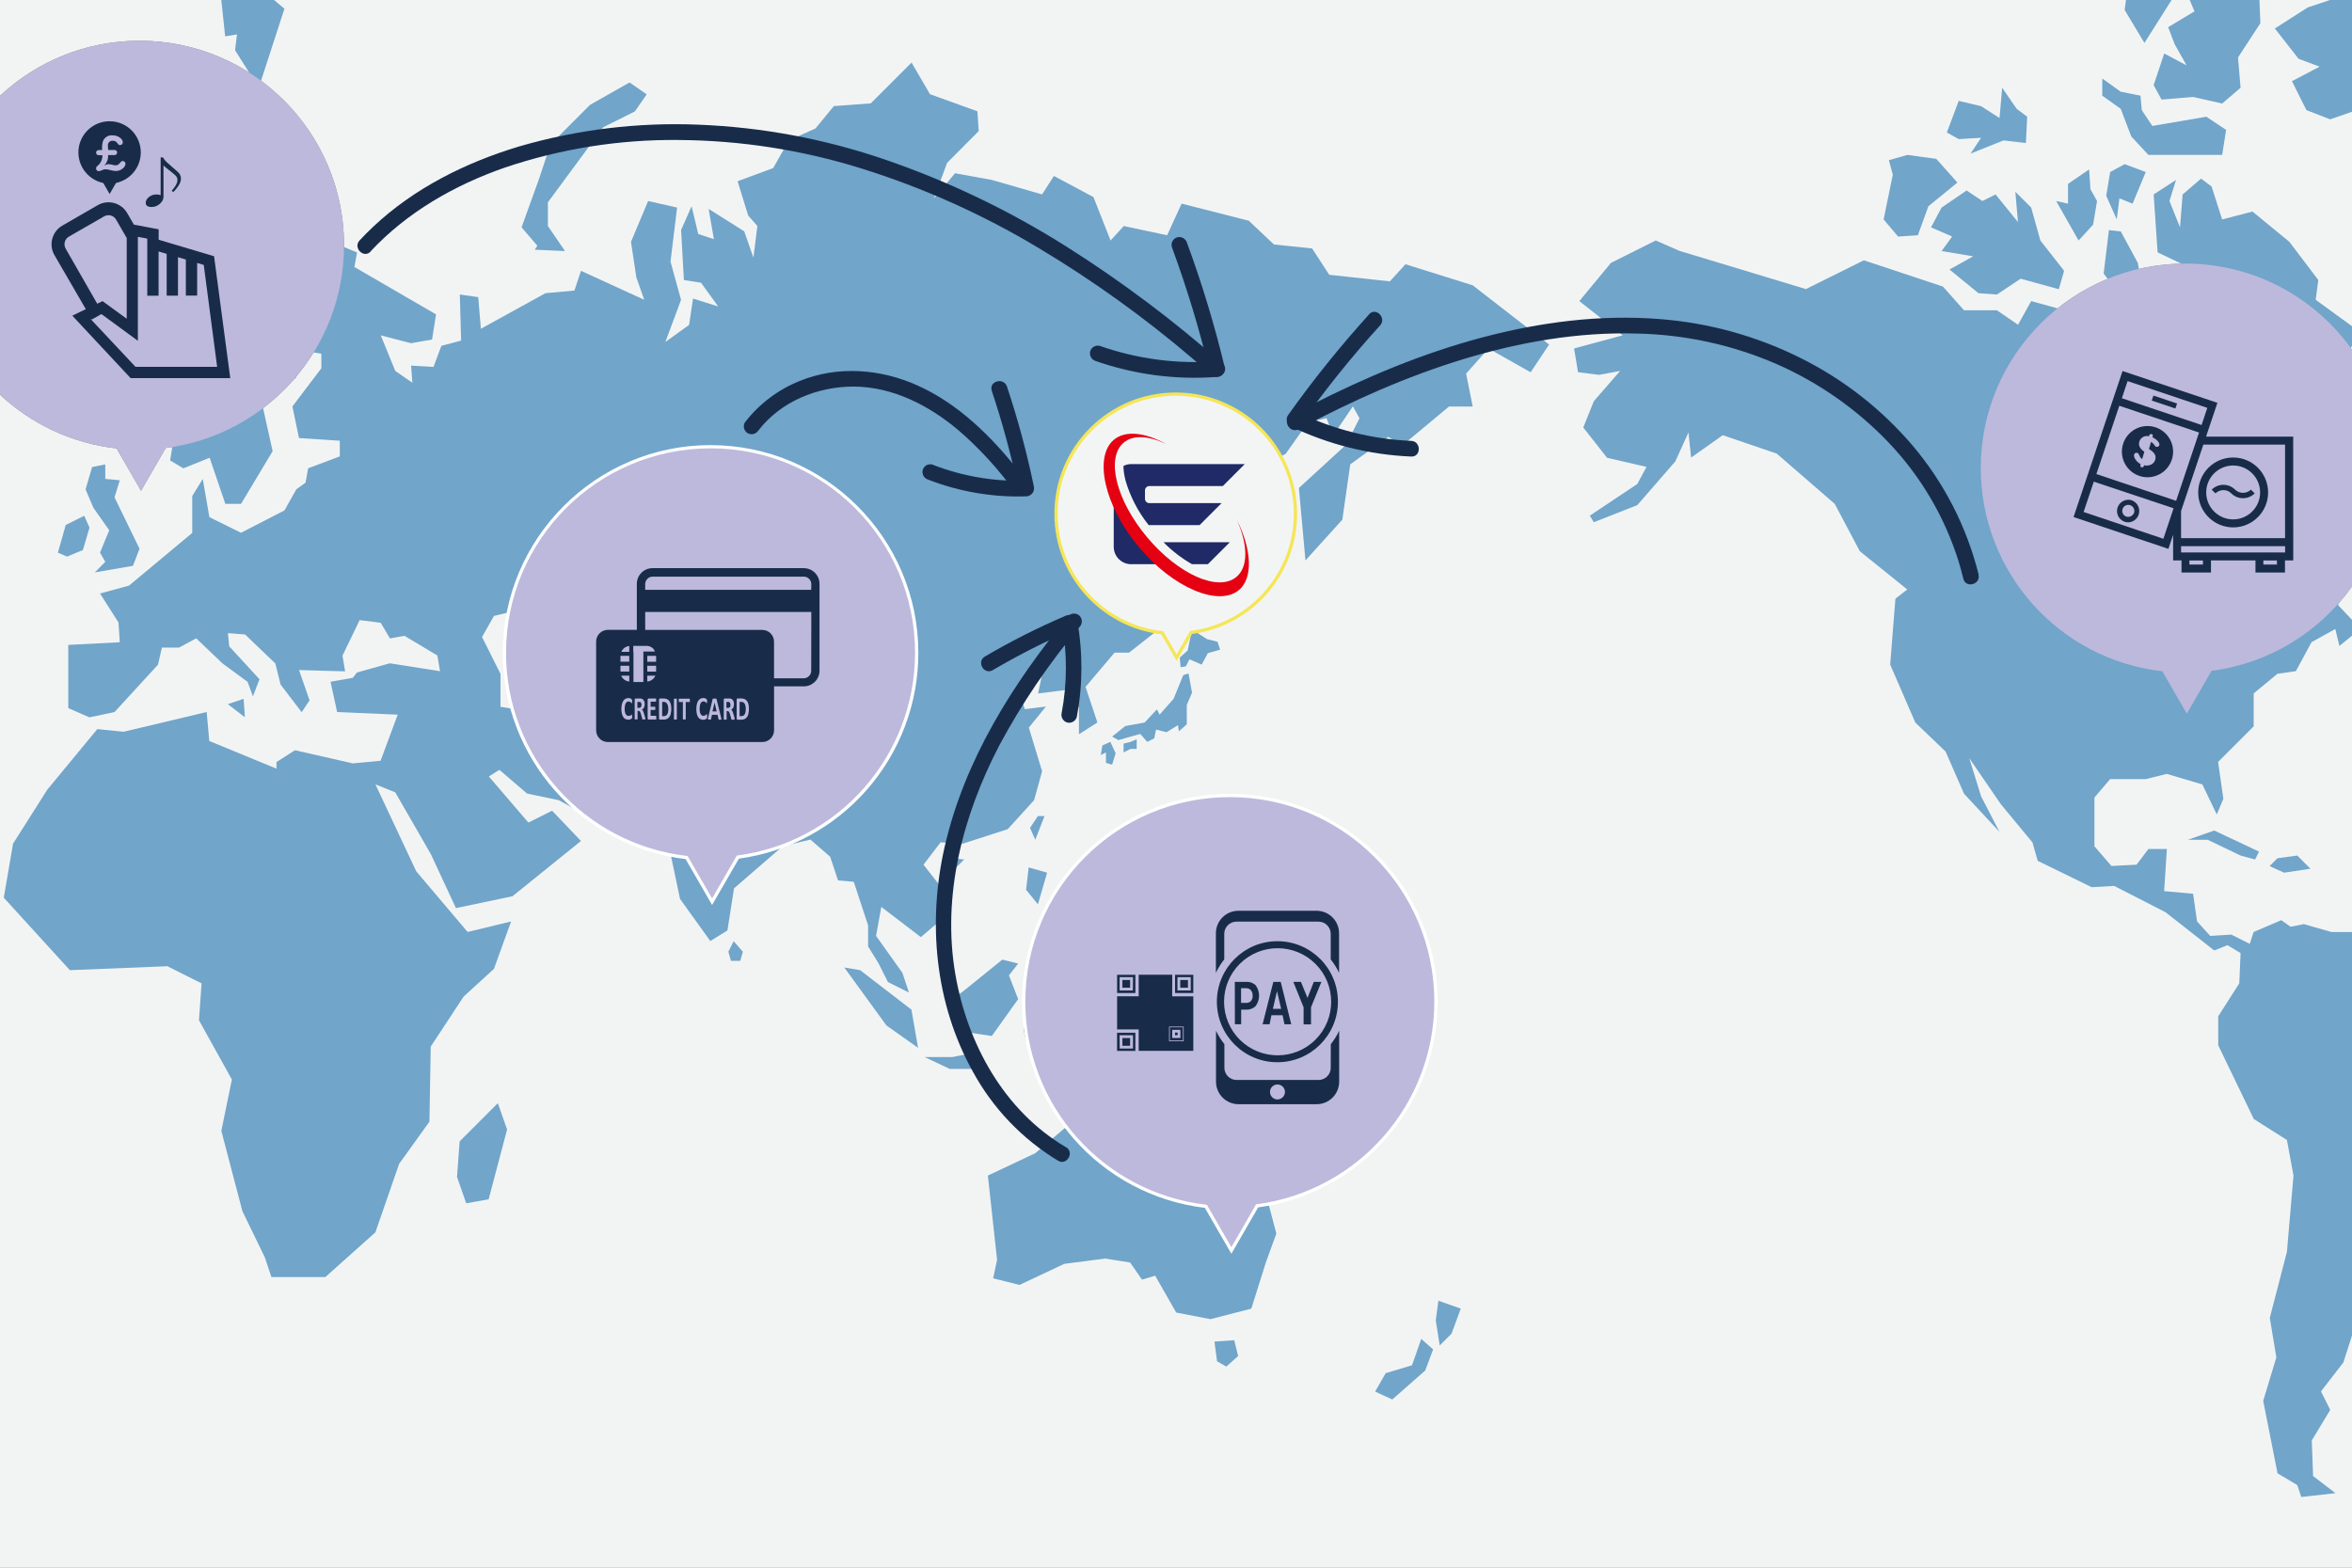
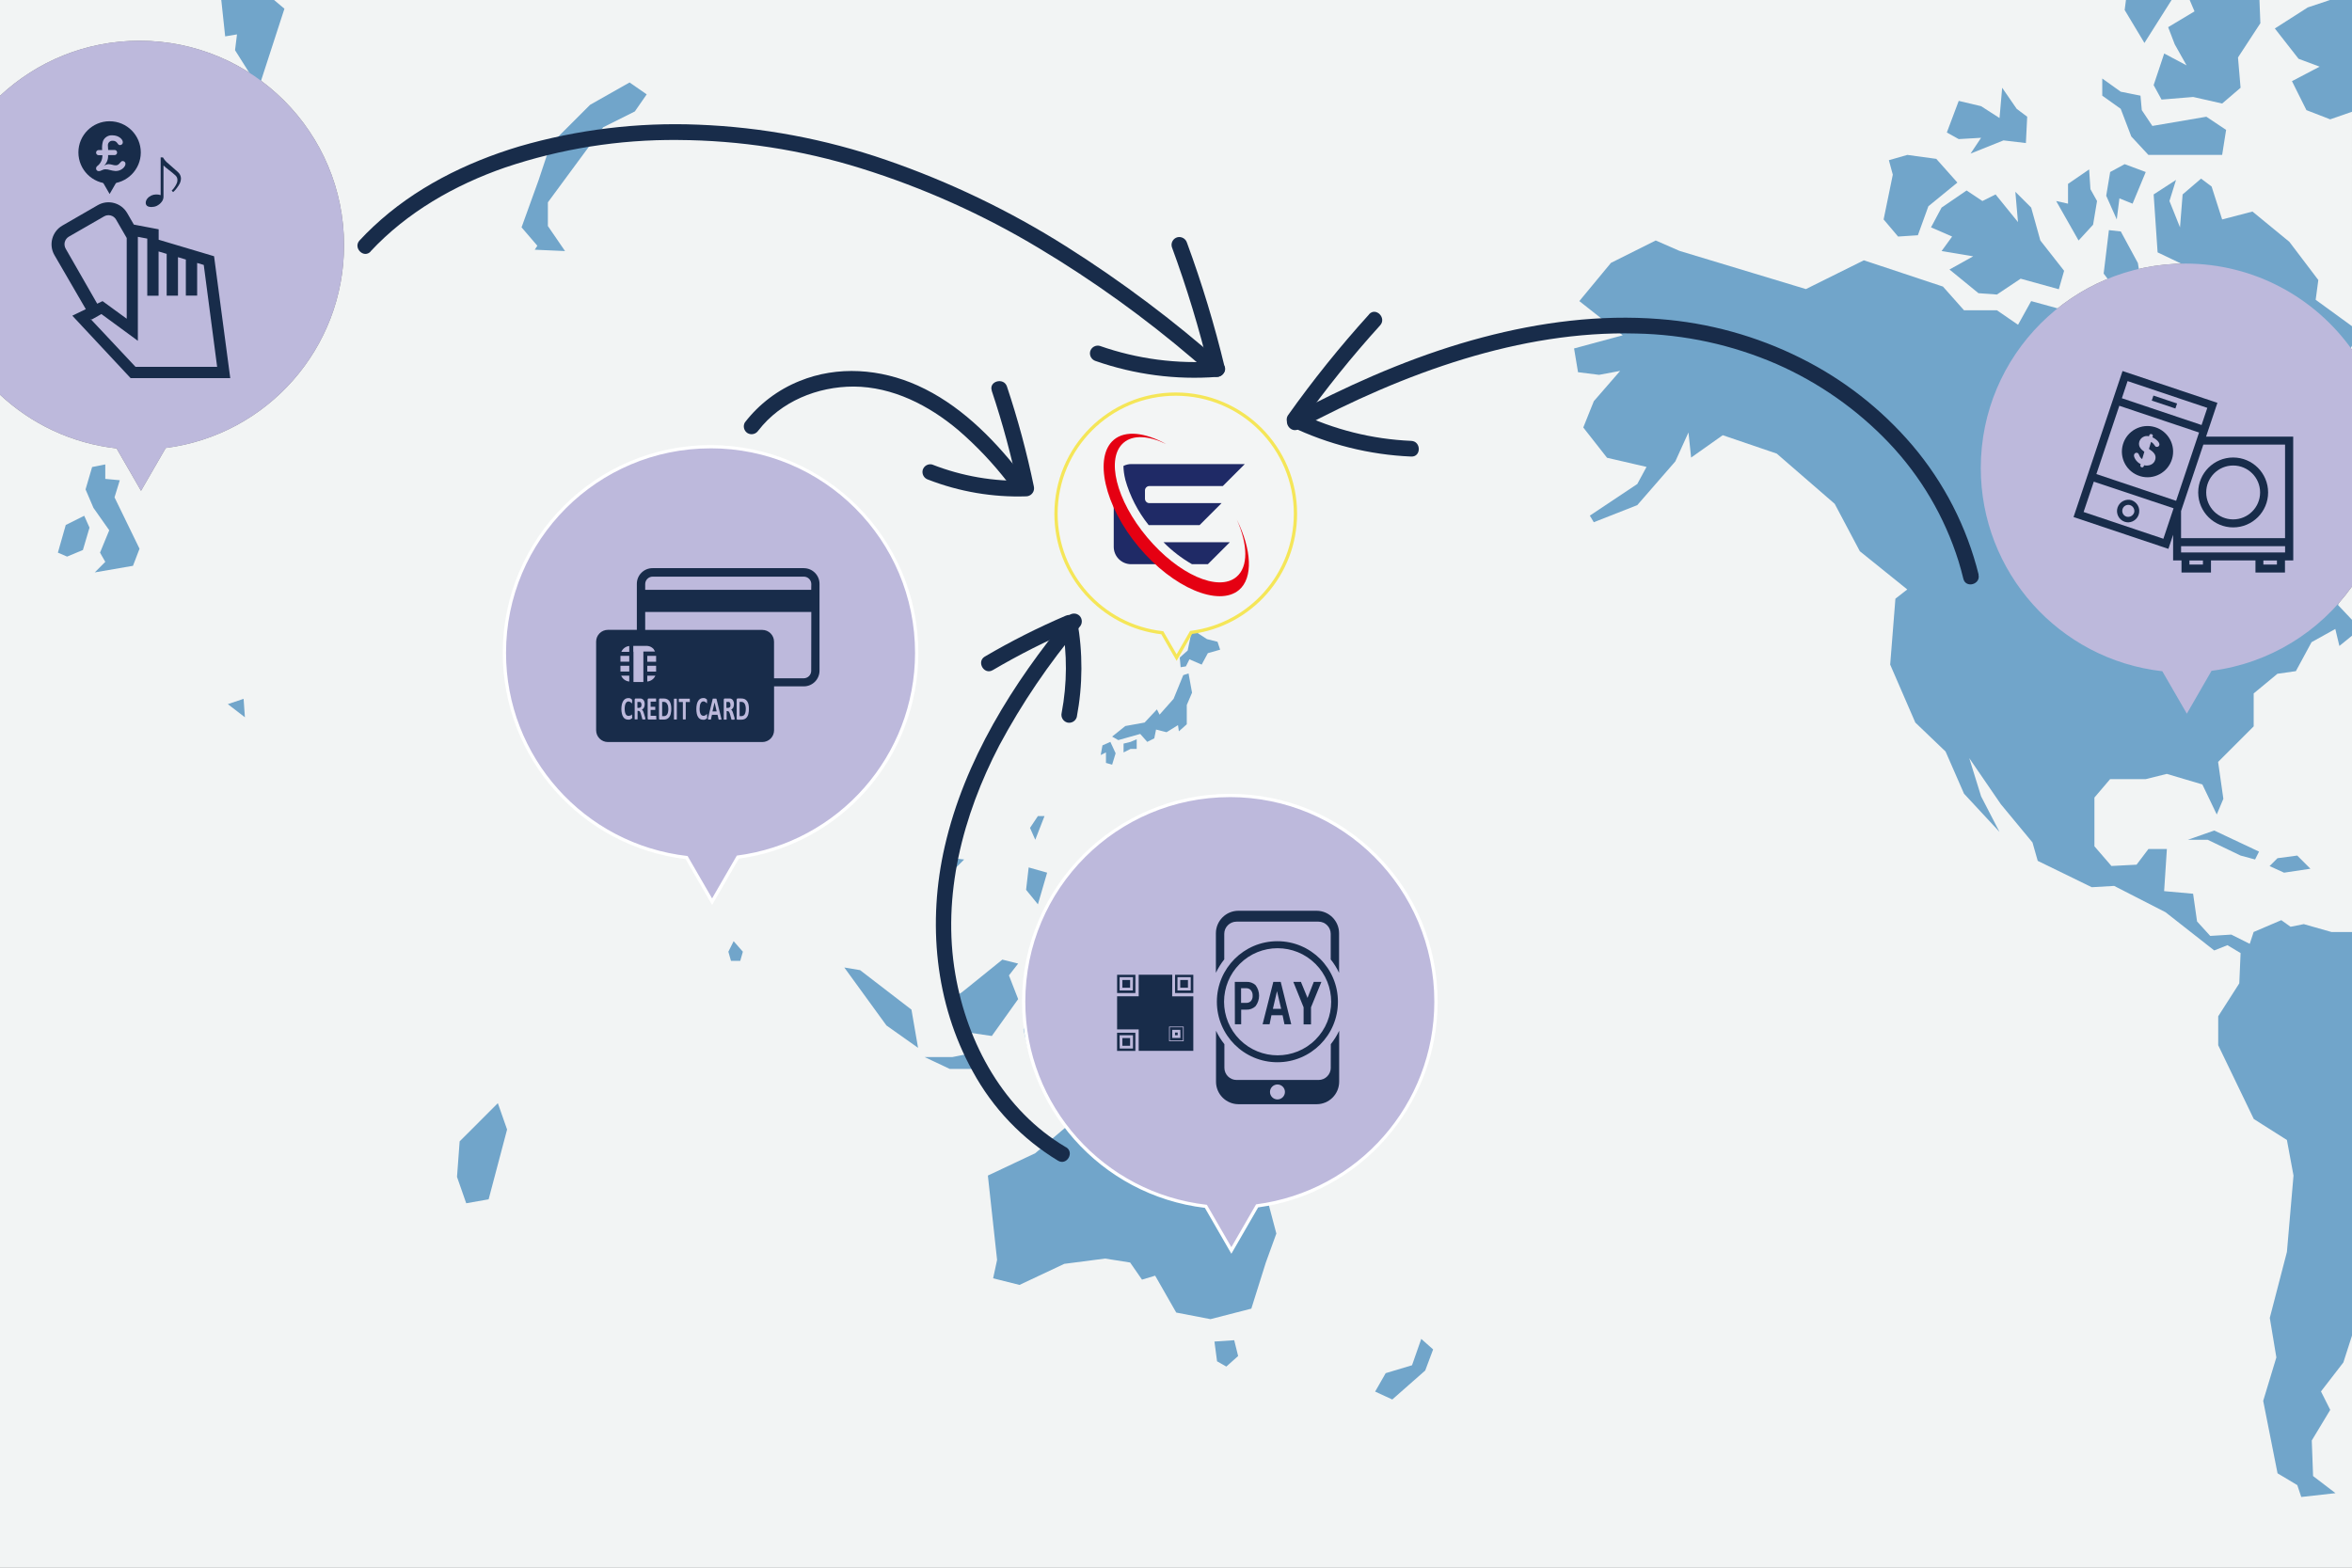
<svg xmlns="http://www.w3.org/2000/svg" id="_レイヤー_2" data-name="レイヤー 2" viewBox="0 0 720 480">
  <rect x="0" y="0" width="720" height="480" fill="#808080" stroke="none" />
  <defs>
    <style>
      .cls-1 {
        fill: #f3f5f5;
        stroke: #f5e658;
        stroke-miterlimit: 10;
      }

      .cls-2 {
        fill: #fff;
      }

      .cls-3 {
        fill: #bdb9dc;
      }

      .cls-4 {
        fill: #182c4a;
      }

      .cls-5 {
        fill: #e50012;
      }

      .cls-6 {
        fill: #71a5ca;
      }

      .cls-7 {
        fill: none;
      }

      .cls-8 {
        fill: #f2f4f4;
      }

      .cls-9 {
        fill: #1f2a66;
      }
    </style>
  </defs>
  <g id="_レイヤー_1-2" data-name="レイヤー 1">
    <g>
      <path class="cls-8" d="M677,205.4l-7.56,13.12-7.51-12.99c-31.66-3.58-55.58-30.37-55.57-62.23,0-34.58,28.05-62.6,62.63-62.59,21.06,0,39.67,10.42,51.01,26.36V0H0V29.33C11.19,18.88,26.2,12.47,42.72,12.47c34.58,0,62.6,28.04,62.6,62.62,0,31.47-23.37,58.05-54.58,62.08l-7.57,13.11-7.49-12.98C21.86,135.73,9.52,129.75,0,120.85V480H720V179.57c-9.81,13.8-25.11,23.52-43,25.83Z" />
      <polygon class="cls-6" points="72.55 10.53 71.95 15.37 79.21 26.87 87.07 2.67 83.9 0 67.74 0 68.93 11.14 72.55 10.53" />
      <polygon class="cls-6" points="709.69 85.74 700.82 74.04 689.53 64.77 680.25 67.19 677.02 57.11 673.8 54.69 668.15 59.53 667.35 69.61 664.12 61.55 666.13 55.09 659.28 59.53 660.49 77.27 668.96 81.31 685.89 83.32 689.93 89.77 697.59 97.84 694.77 107.11 685.89 110.74 687.91 115.58 697.59 116.79 700.41 121.23 711.3 126.87 708.48 120.02 714.53 121.63 714.13 113.16 709.69 106.3 717.75 110.34 720 105.84 720 99.88 708.88 91.79 709.69 85.74" />
      <path class="cls-6" d="M713.7,285.36l-8.47-2.41-4.04,.81-2.83-2.02-8.47,3.62-1.19,3.63-5.64-2.83-6.46,.4-4.03-4.43-1.21-8.48-8.87-.8,.84-12.9h-5.65l-3.63,4.8-7.69,.4-5.21-6.03v-14.92l4.8-5.64h10.89l6.46-1.61,10.89,3.23,4.41,9.2,2.02-4.8-1.61-11.29,10.89-10.89v-10.08l7.27-6.02,5.65-.81,4.8-8.87,7.27-4.04,1.25,5.2,3.86-3.14v-4.86l-4.26-4.51,1.2-4.8-9.27,.81,3.23-6.04,9.1-.28v-28.85l-4.26-9.59-7.26,5.65-6.07-9.61-8.82-6.86h-8.07l-.4,6.86v8.01l1.58,11.7-5.24,9.27,3.23,6.05-4.8,2.82-7.26-10.89-21.35-12.1-3.63-16.93,15.29-18.5,3.62-6.86,9.68-3.22,.4-12.1-7.26-4.44-4.44,12.1-4.8-10.08-4.07,3.23-1.61-10.08-5.24-9.68-3.63-.4-1.61,13.3,3.63,4.8-2.42,5.64-11.7,1.21-11.7-3.22-4.02,7.25-6.46-4.44h-10.08l-6.45-7.26-24.21-8.04-17.74,8.81-38.71-11.7-7.27-3.18-13.7,6.86-9.68,11.7,13.28,10.47-14.89,4.03,1.21,7.27,6.45,.81,6.45-1.21-8.06,9.27-3.23,8.06,7.27,9.27,12.09,2.8-2.83,5.24-14.52,9.68,1.21,2.02,13.31-5.24,11.64-13.38,4.03-8.87,.81,7.69,9.68-6.85,16.54,5.64,17.74,15.38,7.69,14.51,14.52,11.7-3.63,2.83-1.6,20.18,7.69,17.74,9.27,8.88,5.64,12.9,10.86,11.7-5.63-10.89-3.63-11.7,9.68,14.12,9.68,11.7,1.61,5.64,16.54,8.07,6.85-.4,15.73,8.06,14.91,11.7,4.04-1.61,4.03,2.42-.4,9.27-6.45,10.08v8.87l10.89,22.58,10.14,6.43,2.02,10.89-2.02,23.39-5.24,20.18,2.01,12.1-4.03,13.31,4.39,22.18,6.05,3.62,1.21,3.63,10.48-1.17-6.86-5.24-.4-10.89,5.65-9.37-2.83-5.65,6.85-8.87,2.65-8.25v-123.54h-6.3Zm-42.73-96.43l5.64,1.2,2.02-1.21,2.42,5.25h-4.44l-1.61,4.44-3.22-4.44-2.83-.81-2.83,5.25-2.02,6.04-.4-12.49,6.46-1.61,.81-1.61Zm-11.29-6.04l6.04-1.21,3.63,6.05-6.04,1.62-2.42-2.82-8.06,.81,6.85-4.46Z" />
      <polygon class="cls-6" points="32.23 142.2 28.2 143 26.19 149.85 28.61 155.5 33.44 162.36 30.62 169.21 32.23 172.03 29.01 175.26 40.71 173.24 42.71 168.01 35.06 152.28 36.67 147.04 32.23 146.63 32.23 142.2" />
      <polygon class="cls-6" points="25.78 157.92 20.13 160.74 17.72 169.21 20.54 170.42 25.38 168.4 27.4 161.55 25.78 157.92" />
      <polygon class="cls-6" points="74.57 213.97 74.97 219.62 69.74 215.59 74.57 213.97" />
-       <path class="cls-6" d="M36.67,196.64l-.4-6.05-5.65-8.87,8.88-2.42,19.35-16.13v-11.29l3.22-5.24,2.02,11.69,9.68,4.8,13.31-6.85,3.63-6.46,2.82-2.02,.81-4.43,9.68-3.63v-4.8l-12.49-.81-2.02-9.68,8.87-11.7v-4.44l-7.26-1.21-.4,8.47-10.48,8.07,3.22,14.51-9.68,16.13h-4.8l-4.8-14.12-8.06,3.23-4.04-2.42,2.42-14.92,10.08-10.08,12.1-23.38,27.82-17.3,4.8,2.02-.81,4.44,24.99,14.51-1.21,7.69-6.44,1.14-9.27-2.41,4.44,10.89,5.24,3.62-.4-5.24,6.86,.4,2.42-6.46,6.04-1.6-.4-14.12,5.64,.81,.81,9.68,19.77-10.89,8.87-.81,2.01-6.04,19.36,8.87-2.42-6.86-1.64-10.89,5.25-12.49,8.87,2.01-2.02,16.54,3.23,11.7-4.8,12.91,7.26-5.24,1.21-8.06,7.69,2.42-5.25-7.27-5.24-.81-.86-15.33,3.22-7.27,2.02,8.48,4.8,1.6-1.61-9.27,10.89,6.86,2.82,8.06,1.21-9.68-2.82-3.23-3.23-10.48,10.89-4.03,4.8-8.48,8.14-3.64,5.64-6.86,11.29-.83,12.49-12.49,5.64,9.68,14.52,5.24,.4,6.05-9.67,9.72-4.04,10.89,6.46-7.69,11.26,2.04,15.38,4.44,3.63-5.65,12.1,6.46,5.24,13.3,4.04-4.43,13.28,2.82,4.43-9.69,20.57,5.25,7.69,7.26,11.68,1.22,5.25,8.06,18.55,2.02,4.8-5.24,20.57,6.45,23.38,18.14-5.64,8.48-12.91-7.27-6.85,7.69,2.02,10.08h-7.27l-14.51,12.09-4.04-2.82-11.67,8.43-2.42,16.93-11.29,12.49-2.01-22.18,14.51-13.31,4.04-8.06-2.02-3.62-6.04,8.87-2.02-5.25-5.65,1.21-6.85,9.68-6.04,3.24-2.02-2.83-18.95,.4-15.73,18.95,6.46,2.02,5.24,3.23,.4,10.89-6.04,16.13-11.29,8.87h-4.44l-8.87,10.48,3.63,10.89-5.65,3.61v-8.06l-2.83-5.65-9.68,1.22,1.61-7.69-7.26,8.06,1.61,4.44,6.45-.81-5.24,6.45,4.06,13.37-2.45,8.85-8.06,8.87-13.71,4.44-6.85-.4-5.24,6.85,6.04,7.69-1.21,9.68-5.64,4.8-12.1-9.25-1.61,8.87,8.06,11.31,2.02,6.05-6.45-3.23-2.83-5.65-3.23-5.24v-6.45l-4.4-13.36-4.8-.4-2.42-7.26-6.04-5.25-8.47,2.02-14.92,12.91-2.02,12.9-5.24,3.23-9.27-12.91-3.63-17.3-5.25-1.21-8.87-8.06-10.48,1.21-8.91-4.86-9.68-2.02-8.47-7.26-3.23,2.02,12.1,14.12,7.26-3.63,8.84,9.26-20.97,16.93-17.3,3.63-7.69-16.53-10.9-18.93-6.05-2.41,12.49,26.61,15.72,18.57,13.31-3.22-5.25,14.51-9.27,8.48-10.08,15.32-.4,22.99-9.27,12.91-7.27,20.97-15.3,13.68h-16.54l-2.01-6.04-6.86-14.12-6.45-24.59,3.23-15.71-10.08-18.16,.8-11.29-10.48-5.25-29.84,1.21L1.16,274.86l2.83-16.53,10.48-16.54,15.32-18.55,8.07,.81,25.4-6.04,.81,8.87,20.57,8.47v-2.02l5.65-3.62,17.74,4.03,8.47-.81,5.25-14.11-18.55-.81-2.02-9.27,6.85-1.21,1.21-1.61,10.08-2.83,15.38,2.42-.81-4.8-10.08-6.04-4.44,.81-2.83-4.8-6.45-.81-5.25,10.89,.81,4.8-14.11-.4,3.22,9.27-2.41,3.63-6.46-8.47-1.61-6.46-9.27-8.87-5.24-.4,.4,4.04,9.27,10.08-2.02,5.24-1.61-4.43-7.69-5.65-8.06-7.69-5.25,2.83h-5.24l-1.21,5.24-13.31,14.51-7.69,1.61-6.46-2.83v-19.35l15.76-.81Zm123.01-10.08l-8.47,2.02-3.65,6.46,5.65,11.29v10.08l10.08,1.6-1.21-10.48,2.42-.81-8.47-10.08,7.69-3.63-4.05-6.45Z" />
      <polygon class="cls-6" points="152.4 337.77 144.34 345.84 140.71 349.46 139.9 360.35 142.72 368.42 149.58 367.21 155.23 345.84 152.4 337.77" />
      <polygon class="cls-6" points="224.58 288.17 222.97 291.4 223.77 294.21 226.6 294.21 227.41 291.4 224.58 288.17" />
      <polygon class="cls-6" points="258.46 296.23 271.36 313.98 281.04 320.83 279.02 309.14 263.29 297.04 258.46 296.23" />
      <polygon class="cls-6" points="311.68 295.03 306.84 293.82 296.36 302.29 294.35 303.9 291.52 305.51 292.73 315.59 303.62 317.2 311.68 305.91 308.86 298.65 311.68 295.03" />
      <polygon class="cls-6" points="301.2 327.28 295.55 322.85 291.52 323.66 283.06 323.66 290.72 327.28 301.2 327.28" />
      <polygon class="cls-6" points="352.41 337.37 343.54 336.96 336.28 341.8 330.64 341.4 316.92 353.09 302.41 359.94 305.23 385.76 304.02 391.4 312.09 393.42 325.8 386.97 338.29 385.35 345.96 386.56 349.59 391.8 353.62 390.59 360.07 401.88 370.55 403.9 383.06 400.68 387.5 386.56 390.72 377.69 387.09 363.98 374.99 352.29 373.38 343.82 364.91 334.55 362.9 339.78 360.47 347.85 351.6 344.22 352.41 337.37" />
      <polygon class="cls-6" points="377.82 410.35 371.77 410.76 372.57 416.81 375.4 418.42 379.02 415.19 377.82 410.35" />
      <polygon class="cls-6" points="354.83 311.56 349.59 314.38 344.75 309.54 340.31 311.56 344.35 316.39 347.57 317.6 356.45 322.45 356.85 326.08 365.32 328.49 372.17 326.88 384.67 332.93 378.21 322.85 372.57 318.81 354.83 311.56" />
      <polygon class="cls-6" points="325.8 303.9 316.52 305.91 313.3 315.19 314.9 322.04 316.52 315.59 320.15 318.41 320.15 313.17 324.19 310.75 317.33 309.54 323.38 307.93 325.8 303.9" />
-       <polygon class="cls-6" points="329.42 291.8 327.41 285.75 320.15 290.99 326.6 297.85 327 293.42 329.42 291.8" />
      <polygon class="cls-6" points="295.15 263.16 291.52 262.77 289.1 265.18 291.93 266.39 295.15 263.16" />
      <polygon class="cls-6" points="319.75 249.86 317.73 249.86 315.31 253.49 316.92 257.12 319.75 249.86" />
      <polygon class="cls-6" points="320.55 267.2 314.9 265.59 314.11 272.45 317.73 276.88 320.55 267.2" />
-       <polygon class="cls-6" points="447.17 400.68 440.32 398.26 439.52 404.3 440.73 411.96 444.35 408.34 447.17 400.68" />
      <polygon class="cls-6" points="438.71 413.17 435.08 409.95 432.25 418.02 424.19 420.44 420.96 426.08 426.21 428.5 436.29 419.63 438.71 413.17" />
      <polygon class="cls-6" points="366.53 161.01 366.23 161.9 365.18 165.05 365.72 189.77 368.67 189.77 368.14 179.83 371.09 180.9 366.53 161.01" />
      <polygon class="cls-6" points="364.91 192.73 363.57 199.18 361.15 201.33 361.42 204.29 363.03 204.03 364.11 201.87 367.86 203.49 369.75 199.99 373.51 198.92 372.71 196.5 369.48 195.69 364.91 192.73" />
      <polygon class="cls-6" points="363.84 206.18 362.22 206.72 359.26 213.97 354.97 218.81 354.16 217.2 350.39 221.23 344.48 222.3 340.45 225.53 342.33 226.61 349.05 224.72 351.2 227.15 353.35 226.07 353.89 223.38 357.11 224.19 360.61 222.03 360.88 223.92 363.3 221.76 363.3 215.85 364.91 212.09 363.84 206.18" />
      <polygon class="cls-6" points="347.97 226.34 346.1 227.15 343.95 227.68 343.95 230.38 346.1 229.3 347.97 229.3 347.97 226.34" />
      <polygon class="cls-6" points="339.91 227.15 337.49 228.22 336.95 231.18 338.56 230.38 338.56 233.59 340.45 234.13 341.52 230.64 339.91 227.15" />
      <polygon class="cls-6" points="192.72 25.25 180.63 32.1 168.53 44.2 164.9 55.09 159.66 69.61 164.5 75.25 163.69 76.46 172.97 76.87 167.72 69.21 167.72 61.95 184.66 38.97 194.34 34.12 197.97 28.89 192.72 25.25" />
      <polygon class="cls-6" points="578.23 49.05 579.43 53.48 576.62 67.19 581.05 72.43 587.1 72.03 590.32 63.15 599.2 55.9 592.74 48.64 583.87 47.43 578.23 49.05" />
      <polygon class="cls-6" points="602.02 58.32 594.36 63.56 591.13 69.61 597.59 72.43 594.36 76.87 604.04 78.48 596.78 82.52 605.65 89.77 611.3 90.18 618.56 85.33 630.25 88.56 631.87 82.91 624.6 73.64 621.79 63.56 616.94 58.72 617.75 68 610.89 59.53 606.86 61.55 602.02 58.32" />
      <polygon class="cls-6" points="612.91 26.87 612.1 36.14 606.46 32.51 599.61 30.89 595.97 40.57 599.61 42.59 606.46 42.19 603.23 47.03 613.31 42.99 620.17 43.8 620.57 35.74 617.35 33.32 612.91 26.87" />
      <polygon class="cls-6" points="691.54 260.75 677.83 254.29 669.77 257.12 675.81 257.12 685.89 261.96 690.33 263.16 691.54 260.75" />
      <polygon class="cls-6" points="703.24 261.96 697.18 262.77 694.77 265.18 699.2 267.2 707.27 265.99 703.24 261.96" />
      <polygon class="cls-6" points="639.53 51.87 633.07 56.3 633.07 62.36 629.44 61.55 636.3 73.64 640.74 68.8 641.95 61.55 639.93 57.92 639.53 51.87" />
      <polygon class="cls-6" points="650.41 50.26 645.97 52.67 644.76 59.93 647.99 67.19 648.8 60.74 652.83 62.36 656.86 52.67 650.41 50.26" />
      <path class="cls-1" d="M396.57,157.33c0-20.24-16.4-36.66-36.64-36.66-20.24,0-36.66,16.4-36.66,36.64,0,18.65,14,34.33,32.53,36.43l4.39,7.6,4.43-7.69c18.26-2.36,31.94-17.91,31.95-36.33Z" />
      <path class="cls-9" d="M344.46,146.81c1.43,5.09,3.87,9.84,7.18,13.97h15.58l6.73-6.73h-22.1c-.75,0-1.35-.61-1.35-1.35h0v-2.53c0-.75,.61-1.35,1.35-1.35h22.48l6.73-6.73h-34.77c-.83,0-1.65,.2-2.38,.58,.03,1.4,.22,2.79,.57,4.14Z" />
      <path class="cls-9" d="M364.9,172.75h4.85l6.73-6.73h-20.31c2.59,2.63,5.52,4.89,8.73,6.73Z" />
      <path class="cls-9" d="M348.43,164.41c-3.26-3.79-5.79-8.14-7.49-12.84v15.86c0,2.94,2.39,5.32,5.33,5.32h10.22c-2.92-2.55-5.62-5.34-8.07-8.34Z" />
      <path class="cls-5" d="M378.65,159.19c3.35,7.54,3.55,14.35-.15,17.45-5.56,4.67-17.79-.76-27.32-12.11-9.53-11.35-12.74-24.34-7.18-29.01,2.88-2.46,7.69-2.11,12.97,.43-6.46-3.55-12.49-4.27-16-1.29-6.18,5.18-2.96,20.18,7.62,32.81,10.58,12.63,24.51,18.36,30.69,13.18,4.4-3.7,3.87-12.39-.63-21.47Z" />
      <path class="cls-3" d="M43.17,150.28l7.57-13.11c31.21-4.03,54.58-30.61,54.58-62.08,0-34.58-28.02-62.61-62.6-62.62C26.2,12.47,11.19,18.88,0,29.33V120.85c9.52,8.89,21.86,14.88,35.68,16.44l7.49,12.98Z" />
      <path class="cls-4" d="M65.52,78.45l-16.95-5.05v-3.19l-7.59-1.44-2.04-3.53c-1.83-3.15-5.86-4.24-9.02-2.42l-10.84,6.26c-3.15,1.83-4.24,5.86-2.42,9.02l9.61,16.56-4.13,2,17.85,19.12h30.5l-4.96-37.32Zm-45.42-2.32c-.35-.62-.45-1.35-.27-2.04,.19-.68,.63-1.26,1.23-1.62l10.81-6.22c.61-.36,1.34-.45,2.03-.27,.69,.18,1.28,.63,1.63,1.25l3.26,5.64v24.72l-7.4-5.39-1.63,.79-9.66-16.86Zm7.69,21.59l.13-.07,.12,.21,2.88-1.63,.12-.07,11.16,8.19v-31.84l2.88,.55v2.8h0v14.68h3.46v-13.55l2.48,.74v12.8h3.46v-11.79l2.41,.72v11.05h3.46v-10l2.02,.61,4.1,31.2h-24.99l-13.7-14.6Z" />
      <path class="cls-4" d="M46.4,63.38c.54,0,1.08-.11,1.57-.34,.61-.29,1.15-.73,1.55-1.28,.33-.43,.52-.95,.53-1.49v-9.61c.47,.46,.97,.88,1.5,1.27,.85,.64,1.59,1.25,2.21,1.83,.38,.37,.58,.89,.55,1.42,0,.29-.06,.57-.16,.84-.18,.44-.41,.86-.68,1.24-.25,.4-.56,.77-.91,1.09l.43,.47c.42-.35,.78-.75,1.1-1.2,.37-.46,.69-.96,.96-1.49,.22-.45,.34-.94,.35-1.44,0-.79-.36-1.53-.96-2.04l-2.88-2.54c-.68-.53-1.25-1.18-1.68-1.92h-.7v11.55c-.45-.15-.92-.22-1.39-.2-1.03,0-2.01,.45-2.67,1.24-.32,.37-.5,.84-.51,1.33,0,.18,.03,.35,.1,.52,.21,.51,.79,.76,1.73,.76Z" />
      <path class="cls-4" d="M33.56,37.12c-5.28,0-9.56,4.27-9.56,9.54,0,5.28,4.27,9.56,9.54,9.56s9.56-4.27,9.56-9.54c0,0,0,0,0,0,0-5.27-4.26-9.55-9.53-9.55,0,0,0,0,0,0Zm1.92,15.25c-.63-.04-1.25-.15-1.85-.32-.42-.14-.85-.21-1.29-.21-.43-.01-.86,.1-1.24,.31-.25,.16-.55,.24-.85,.24-.44,.03-.82-.31-.84-.75,0-.01,0-.03,0-.04,0-.3,.14-.58,.37-.76,.96-.72,1.53-1.84,1.56-3.04v-.28h-1.14c-.44,0-.79-.35-.79-.79,0-.43,.35-.79,.79-.79h1.07c-.09-.93,0-1.86,.26-2.76,.48-1.14,1.65-1.85,2.88-1.75,1.92,0,3.19,1.21,3.19,2.11,.02,.47-.34,.86-.81,.88-.01,0-.03,0-.04,0-.38,0-.46-.11-.85-.63-.31-.46-.83-.72-1.38-.69-.76-.07-1.42,.49-1.49,1.25,0,.08,0,.15,0,.23,0,.18,.05,.86,.08,1.34h1.99c.42,0,.75,.35,.75,.77,0,0,0,0,0,0,.01,.43-.32,.78-.75,.8h-2.01c.09,1.23-.38,2.43-1.27,3.28,.41-.29,.89-.47,1.39-.51,.39,.02,.78,.08,1.15,.18,.33,.11,.68,.17,1.03,.18,.45,0,.8-.08,1.35-.75,.56-.67,.68-.55,.85-.55,.45,0,.82,.37,.82,.82,0,0,0,.01,0,.02,0,1-1.38,2.19-2.88,2.19h-.05Z" />
      <polygon class="cls-4" points="33.56 59.4 37.04 53.36 30.07 53.36 33.56 59.4" />
      <g>
        <path class="cls-3" d="M369.15,369.35c-31.82-3.72-55.78-30.63-55.78-62.69,0-34.79,28.32-63.1,63.11-63.1,34.81,0,63.11,28.32,63.11,63.12,0,31.53-23.52,58.37-54.76,62.53l-7.88,13.65-7.8-13.52Z" />
        <path class="cls-2" d="M376.48,244.06h0c34.58,0,62.6,28.04,62.6,62.62,0,31.46-23.36,58.04-54.56,62.07l-7.57,13.12-7.5-12.98c-31.66-3.58-55.59-30.36-55.58-62.22,0-34.58,28.03-62.6,62.61-62.6m0-1h0c-35.07,0-63.6,28.53-63.61,63.6,0,32.23,24.02,59.3,55.97,63.16l7.24,12.55,.87,1.5,.87-1.5,7.33-12.69c31.36-4.3,54.94-31.3,54.94-63,0-16.99-6.61-32.96-18.62-44.98-12.01-12.02-27.98-18.63-44.98-18.64h0Z" />
      </g>
      <path class="cls-4" d="M347.57,298.46h-5.6v5.59h5.6v-5.59Zm-.77,4.8h-4.06v-4.06h4.09l-.04,4.06Zm-.85-3.21h-2.36v2.36h2.36v-2.36Zm-3.99,21.73h5.6v-5.57h-5.6v5.57Zm.78-4.8h4.09v4.06h-4.06l-.04-4.06Zm.85,3.21h2.36v-2.36h-2.36v2.36Zm16.12-21.73v5.59h5.59v-5.59h-5.59Zm4.8,4.8h-4.06v-4.06h4.06v4.06Zm-.85-3.21h-2.36v2.36h2.36v-2.36Zm-4.8-1.61h-10.28v6.6h-6.61v10.14h6.61v6.58h16.72v-16.7h-6.47l.03-6.62Zm3.49,15.88v4.47h-4.47v-4.47h4.47Zm-.22,.22h-4.03v4.03h4.03v-4.03Zm-.78,3.25h-2.5v-2.47h2.47l.03,2.47Zm-.83-1.64h-.82v.82h.82v-.82Z" />
      <path class="cls-4" d="M407.38,326.93c0,2.06-1.67,3.74-3.74,3.74h-25.09c-2.06,0-3.74-1.67-3.74-3.74h0v-7.22c-1.01-1.27-1.87-2.65-2.56-4.11v15.6c0,3.81,3.09,6.89,6.9,6.89h23.9c3.81,0,6.89-3.08,6.9-6.89v-15.6c-.69,1.46-1.55,2.84-2.56,4.11l-.02,7.22Zm-16.34,9.7c-1.26-.01-2.28-1.04-2.27-2.31,.01-1.26,1.04-2.28,2.31-2.27,1.26,.01,2.28,1.04,2.27,2.31,0,0,0,.01,0,.02-.03,1.25-1.05,2.25-2.31,2.25Zm0-11.39c10.23,0,18.53-8.3,18.53-18.53s-8.3-18.53-18.53-18.53-18.53,8.3-18.53,18.53h0c0,10.24,8.29,18.53,18.52,18.53h0Zm-11.53-30.11c6.4-6.4,16.78-6.4,23.19,0,6.4,6.4,6.4,16.78,0,23.19s-16.78,6.4-23.19,0c-3.07-3.08-4.8-7.25-4.8-11.6,0-4.35,1.72-8.52,4.8-11.59Zm23.53-16.27h-23.93c-3.81,0-6.9,3.09-6.9,6.9v12.1c.7-1.46,1.55-2.84,2.56-4.11v-7.82c0-2.06,1.68-3.73,3.74-3.74h25.11c2.06,0,3.74,1.67,3.74,3.74h0v7.83c1.01,1.26,1.87,2.64,2.56,4.1v-12.1c0-3.81-3.09-6.9-6.9-6.9h.03Z" />
      <path class="cls-4" d="M378,300.63h3.53c1.04-.06,2.07,.3,2.83,1.01,1.43,1.9,1.43,4.53,0,6.43-.76,.73-1.78,1.11-2.83,1.07h-1.58v4.48h-1.92l-.03-12.98Zm1.92,6.43h1.7c.5,0,.98-.2,1.33-.57,.38-.46,.56-1.05,.51-1.64,.04-.62-.16-1.23-.57-1.7-.33-.35-.79-.56-1.27-.57h-1.7v4.48Z" />
      <path class="cls-4" d="M386.51,313.62l3.28-12.98h2.27l3.22,12.98h-2.08l-.57-2.78h-3.41l-.57,2.78h-2.14Zm3.15-4.73h2.53l-1.27-5.42-1.26,5.42Z" />
      <path class="cls-4" d="M395.9,300.63h2.34l2.02,4.92,1.92-4.92h2.33l-3.18,7.79v5.23h-2.27v-5.23l-3.15-7.79Z" />
      <path class="cls-3" d="M668.99,80.7c-34.58,0-62.62,28.01-62.63,62.59,0,31.86,23.91,58.65,55.57,62.23l7.51,12.99,7.56-13.12c17.89-2.31,33.18-12.04,43-25.83V107.06c-11.34-15.94-29.96-26.35-51.01-26.36Z" />
      <path class="cls-4" d="M655.15,145.8c4.15,1.24,8.52-1.12,9.76-5.27,1.24-4.15-1.12-8.52-5.27-9.76-4.14-1.24-8.51,1.11-9.75,5.25-1.25,4.15,1.1,8.52,5.25,9.77,0,0,.01,0,.02,0Zm-.89-7.13c.32,.1,.37,.18,.67,.86,.17,.42,.46,.78,.83,1.04l.67-2.24c-1.08-.77-1.92-1.67-1.55-3.08,.38-1.27,1.69-2.01,2.97-1.67l.09-.29c.06-.27,.33-.45,.61-.39,.03,0,.05,.01,.08,.02,.27,.05,.45,.31,.4,.58,0,.04-.02,.07-.03,.1l-.09,.29c1.21,.56,2.34,1.66,2.11,2.4-.12,.41-.55,.63-.96,.51,0,0,0,0,0,0-.12,0-.26-.08-.56-.53-.25-.4-.6-.74-1.02-.96l-.64,2.14c1.43,.96,2.35,1.84,1.92,3.31-.43,1.47-1.92,2-3.41,1.71l-.09,.27c-.1,.29-.41,.44-.7,.33-.27-.09-.42-.38-.35-.65l.09-.32c-1.4-.68-2.22-2.23-2.01-2.88,.1-.41,.51-.67,.92-.58,.01,0,.03,0,.04,.01Z" />
      <path class="cls-4" d="M702,133.68h-26.67l3.47-10.34-29.04-9.74-15,44.71,29.04,9.74,1.44-4.31v7.85h2.57v3.7h9.02v-3.7h13.62v3.7h9.03v-3.7h2.54l-.02-37.91Zm-35.84,19.66l-24.41-8.19,7.02-20.91,24.41,8.19-7.02,20.91Zm-14.86-36.66l24.41,8.2-1.76,5.25-24.4-8.2,1.75-5.25Zm10.96,48.28l-24.42-8.2,3.12-9.29,24.42,8.16-3.12,9.33Zm12.24-28.83h25.01v28.64h-31.84v-8.29l6.82-20.34Zm-.13,36.73h-4.14v-1.26h4.14v1.26Zm22.65,0h-4.15v-1.26h4.15v1.26Zm-29.34-3.7v-1.92h31.84v1.92h-31.84Z" />
      <path class="cls-4" d="M683.62,161.48c5.91,0,10.7-4.79,10.7-10.7,0-5.91-4.79-10.7-10.7-10.7-5.91,0-10.7,4.79-10.7,10.7,0,.01,0,.03,0,.04,.03,5.89,4.81,10.65,10.7,10.66Zm0-18.95c4.56,0,8.25,3.7,8.25,8.25s-3.7,8.25-8.25,8.25c-4.56,0-8.25-3.7-8.25-8.25,0-4.56,3.7-8.25,8.25-8.25Z" />
      <path class="cls-4" d="M652.63,153.18c-1.82-.58-3.76,.39-4.39,2.19-.61,1.81,.36,3.77,2.17,4.39,0,0,0,0,.01,0,.36,.12,.73,.18,1.11,.18,1.92-.07,3.42-1.69,3.34-3.61-.05-1.39-.93-2.62-2.24-3.12v-.04Zm.64,3.84c-.36,.94-1.37,1.44-2.34,1.16-.97-.32-1.49-1.37-1.16-2.34,.25-.76,.95-1.26,1.75-1.26,.2,0,.4,.03,.59,.1,.47,.16,.86,.51,1.07,.96,.22,.44,.25,.95,.1,1.41v-.04Z" />
      <rect class="cls-4" x="661.77" y="119.28" width="1.62" height="7.63" transform="translate(335.19 712.15) rotate(-71.46)" />
-       <path class="cls-4" d="M678.2,151.07c1.34-1.34,3.51-1.34,4.85,0,1.98,1.97,5.18,1.97,7.16,0l-1.15-1.15c-1.36,1.3-3.5,1.3-4.85,0-1.98-1.97-5.18-1.97-7.16,0l1.15,1.15Z" />
      <g>
        <path class="cls-3" d="M210.19,262.56c-31.82-3.72-55.78-30.63-55.78-62.69,0-34.79,28.32-63.1,63.11-63.1,34.81,0,63.11,28.32,63.11,63.12,0,31.53-23.53,58.37-54.75,62.54l-7.88,13.64-7.8-13.52Z" />
        <path class="cls-2" d="M217.52,137.27h0c34.58,0,62.6,28.04,62.6,62.62,0,31.46-23.36,58.04-54.56,62.08l-7.57,13.11-7.5-12.98c-31.66-3.58-55.59-30.36-55.58-62.22,0-34.58,28.03-62.6,62.61-62.6m0-1h0c-35.07,0-63.6,28.53-63.61,63.6,0,32.23,24.02,59.3,55.97,63.16l7.24,12.55,.87,1.5,.87-1.5,7.33-12.68c15.14-2.08,29.02-9.53,39.11-21.02,10.21-11.61,15.83-26.52,15.83-41.98,0-35.07-28.53-63.61-63.6-63.62h0Z" />
      </g>
      <path class="cls-4" d="M218.74,215.09l-.64,2.74h1.29l-.64-2.74h0Zm4.45-.17h-.82v1.82h.5c.12,0,.24-.02,.35-.07,.09-.04,.18-.1,.24-.18,.07-.09,.12-.19,.14-.3,.02-.12,.02-.25,0-.37,0-.18-.03-.37-.1-.54-.05-.16-.17-.29-.32-.36h0Zm-18.97,.59c-.1-.18-.24-.34-.42-.45-.21-.12-.44-.17-.68-.16h-.42v4.37h.48c.22,0,.44-.04,.63-.14,.18-.1,.33-.24,.43-.41,.13-.22,.21-.45,.26-.7,.06-.32,.09-.64,.09-.96,0-.28-.03-.57-.08-.85-.05-.25-.15-.48-.29-.69h0Zm-8.28-.59h-.82v1.82h.47c.12,0,.24-.02,.35-.07,.09-.04,.18-.1,.24-.18,.07-.09,.12-.19,.14-.3,.04-.12,.06-.25,.06-.37,0-.18-.03-.37-.11-.54-.05-.16-.16-.29-.31-.36h-.03Zm32.04,.59c-.1-.18-.24-.34-.42-.45-.21-.12-.44-.17-.68-.16h-.47v4.37h.48c.22,0,.45-.04,.64-.14,.18-.1,.32-.24,.43-.41,.12-.22,.2-.46,.25-.7,.06-.32,.09-.64,.09-.96,0-.28-.02-.57-.08-.85-.04-.24-.12-.48-.24-.69h0Zm18.09-41.55h-46.32c-2.65,0-4.8,2.15-4.8,4.8v14.09h-8.86c-1.99,0-3.6,1.62-3.6,3.6v27.15c0,1.99,1.62,3.6,3.6,3.6h47.27c1.99,0,3.6-1.62,3.6-3.6v-13.45h9.11c2.65,0,4.8-2.15,4.8-4.8v-26.58c0-2.65-2.15-4.8-4.8-4.8h0Zm-53.44,23.84v1.78h-2.42c.42-.99,1.35-1.68,2.42-1.78h0Zm-2.7,3.01h2.7v1.79h-2.7v-1.79Zm0,3.04h2.7v1.77h-2.7v-1.77Zm2.7,3.03v1.79c-1.09-.09-2.04-.78-2.47-1.79h2.47Zm.91,12.65v.26l-.06,.1-.15,.15c-.08,.07-.17,.12-.27,.16-.12,.06-.24,.11-.37,.14-.15,.02-.3,.02-.44,0-.6,.01-1.16-.29-1.47-.81-.19-.31-.33-.65-.4-1.01-.11-.45-.17-.91-.17-1.37,0-.49,.05-.98,.15-1.46,.09-.38,.23-.74,.43-1.07,.16-.27,.39-.49,.66-.65,.26-.15,.56-.22,.86-.22,.12-.01,.24-.01,.37,0,.11,.03,.21,.08,.32,.12,.1,.04,.19,.1,.27,.16,.06,.04,.12,.1,.16,.16,.03,.03,.05,.07,.07,.11,0,.04,0,.08,0,.12v.83s0,.06,0,.09h-.06c-.05,0-.1-.04-.13-.09l-.21-.19c-.09-.08-.19-.14-.3-.19-.13-.06-.28-.09-.42-.09-.17,0-.34,.05-.48,.15-.15,.12-.28,.28-.37,.45-.11,.22-.18,.46-.22,.7-.06,.32-.08,.64-.08,.96,0,.32,.02,.64,.08,.96,.04,.24,.13,.47,.24,.68,.09,.16,.21,.3,.37,.39,.15,.09,.31,.13,.48,.13,.14,0,.29-.02,.42-.08,.09-.01,.19-.04,.28-.07l.21-.18c.06-.05,.1-.08,.12-.08h.06v.53c0,.12,.06,.14,.06,.2v-.02Zm.32-19.94v-1.82h4.29c.27,.02,.54,.08,.79,.17h0c.24,.09,.47,.21,.68,.37h0c.2,.14,.38,.32,.54,.51v.05c.14,.19,.26,.4,.36,.62h-3.57v9.34h-3.03v-9.34l-.05,.11Zm4.29,3.02v-1.79h2.7v1.79h-2.7Zm2.7,1.25v1.77h-2.7v-1.78h2.7Zm-3.29,16.35s-.04,.05-.07,.07h-.81s-.06-.04-.07-.08c0-.03,0-.06,0-.1l-.4-1.44c-.05-.15-.1-.3-.14-.43-.04-.11-.09-.21-.15-.31-.05-.08-.12-.15-.2-.19-.08-.05-.17-.07-.26-.07h-.29v2.45s0,.06,0,.09c-.02,.03-.05,.05-.08,.07h-.73s-.05-.04-.07-.07c0-.03,0-.06,0-.09v-5.82c-.01-.11,.02-.23,.09-.32,.04-.06,.12-.1,.19-.1h1.61c.17,.04,.34,.1,.49,.19,.15,.09,.28,.2,.37,.35,.11,.16,.19,.33,.23,.52,.06,.22,.09,.45,.09,.67,0,.2-.02,.39-.06,.59-.03,.17-.09,.33-.17,.48-.07,.13-.17,.25-.28,.36-.11,.11-.23,.19-.37,.25,.07,.05,.14,.11,.19,.17,.06,.07,.12,.16,.17,.24,.05,.1,.1,.2,.14,.33,.05,.13,.1,.27,.13,.4l.38,1.27c.03,.09,.05,.18,.07,.28,0,.04,0,.09,0,.13,.01,.05,0,.1-.02,.14v-.04Zm.59-13.33h2.47c-.43,1.01-1.38,1.69-2.47,1.79v-1.79Zm2.77,13.18c0,.05,0,.11,0,.16,0,.03-.02,.06-.05,.09h-2.33c-.08,0-.15-.03-.2-.1-.06-.09-.09-.2-.08-.31v-5.61c0-.11,.02-.22,.08-.32,.05-.06,.12-.1,.2-.1h2.3s0,.06,0,.09v.64c0,.05,0,.1,0,.15,0,.03,0,.06,0,.09-.02,0-.04,0-.06,0h-1.61v1.57h1.42s0,.06,0,.09c.01,.05,.01,.1,0,.15,0,.08,0,.16,0,.24,0,.08,0,.15,0,.23,.01,.05,.01,.1,0,.15,0,.03,0,.06,0,.09-.02,0-.04,0-.06,0h-1.36v1.82h1.61s.04,0,.06,0c.02,.02,.04,.05,.05,.09,0,.05,0,.1,0,.15,0,.08,0,.16,0,.24,.02,.13,.03,.26,.03,.39Zm4.42-1.52c-.08,.37-.24,.71-.46,1.02-.19,.25-.45,.46-.74,.59-.33,.13-.68,.19-1.04,.18h-1.09c-.08,0-.15-.03-.19-.1-.06-.09-.09-.2-.08-.31v-5.63c0-.11,.02-.22,.08-.32,.04-.06,.12-.1,.19-.1h1.16c.35-.01,.7,.06,1.03,.2,.28,.13,.53,.34,.71,.6,.21,.29,.35,.62,.43,.96,.11,.44,.16,.89,.15,1.35,.02,.52-.04,1.05-.16,1.56Zm1.85,1.61s0,.06,0,.09c-.01,.03-.04,.05-.07,.07h-.73s-.06-.04-.08-.07c0-.03,0-.06,0-.09v-6.07s0-.06,0-.09c.02-.03,.05-.05,.08-.07h.73s.05,.04,.07,.07c0,.03,0,.06,0,.09v6.07Zm3.99-5.47v.16s0,.06,0,.1h-1.26v5.18s0,.06,0,.09c-.01,.03-.04,.05-.07,.07h-.59s-.1,0-.14,0c-.03-.01-.06-.04-.08-.07,0-.03,0-.06,0-.09v-5.18h-1.13s-.04,.01-.06,0c-.02-.03-.04-.06-.05-.1v-.83s.02-.06,.05-.09c.02-.01,.04-.01,.06,0h3.25s0,.06,0,.09v.16c0,.09,0,.17,0,.26,.01,.08,.02,.16,.02,.24h0Zm5.29,4.88v.26s-.03,.07-.06,.1l-.15,.15c-.08,.07-.17,.12-.27,.16-.11,.06-.23,.11-.36,.14-.15,.01-.3,.01-.44,0-.6,.02-1.17-.29-1.48-.81-.19-.31-.33-.65-.4-1.01-.19-.95-.19-1.93,0-2.88,.08-.38,.22-.74,.42-1.07,.16-.27,.39-.49,.66-.65,.26-.15,.56-.22,.86-.22,.12-.01,.24-.01,.37,0,.11,.03,.21,.08,.32,.12,.1,.04,.19,.1,.27,.16,.06,.05,.12,.1,.17,.16,.02,.03,.04,.07,.06,.11,0,.04,0,.08,0,.12,0,.05,0,.11,0,.16v.66s0,.06,0,.09c-.02,0-.04,0-.06,0,0,0-.08,0-.13-.09l-.21-.19c-.09-.08-.19-.14-.3-.19-.13-.06-.28-.09-.42-.09-.17,0-.34,.05-.48,.15-.15,.12-.28,.28-.37,.45-.11,.22-.18,.46-.22,.7-.05,.32-.08,.64-.08,.96,0,.32,.02,.64,.08,.96,.04,.24,.13,.47,.24,.68,.09,.16,.21,.3,.37,.39,.15,.09,.31,.13,.48,.13,.15,0,.29-.02,.43-.08,.19-.09,.36-.22,.51-.37,.06-.05,.1-.08,.12-.08h.06v.08c0,.05,0,.11,0,.16,0,.1,0,.19,0,.29,.02,.11,.03,.23,.02,.35h0Zm4.4,.72s-.08,.05-.13,.06h-.7s-.06-.04-.08-.07c0-.04,0-.07,0-.11l-.31-1.29h-1.7l-.29,1.26v.12l-.08,.08h-.71s-.09-.03-.12-.07c-.02-.05-.02-.11,0-.16,0-.09,0-.19,0-.28l1.4-5.71s0-.09,0-.13c.02-.03,.05-.06,.09-.08,.06,0,.12,0,.17,0h.62c.06,0,.12,0,.18,0,.04,.01,.08,.05,.11,.09,.02,.05,.04,.09,.05,.14l1.4,5.7c.02,.09,.04,.18,.05,.28,.04,.05,.07,.11,.06,.17h0Zm3.95,0s-.04,.06-.07,.07c-.05,0-.1,0-.15,0h-.51s-.09,0-.13,0c-.03-.02-.06-.04-.08-.08,0-.03,0-.06,0-.1l-.4-1.44c-.05-.15-.11-.3-.14-.43-.04-.11-.1-.21-.16-.31-.05-.08-.11-.15-.19-.19-.08-.05-.17-.07-.26-.07h-.29v2.45s0,.06,0,.09c-.02,.03-.05,.05-.08,.07h-.73s-.06-.04-.07-.07c0-.03,0-.06,0-.09v-5.9c-.01-.11,.02-.23,.09-.32,.04-.06,.12-.1,.19-.1h1.67c.17,.04,.34,.1,.49,.19,.15,.09,.27,.21,.37,.35,.1,.16,.18,.34,.23,.52,.06,.22,.08,.45,.08,.67,0,.2-.02,.39-.06,.59-.03,.17-.09,.33-.16,.48-.07,.13-.17,.25-.28,.36-.11,.11-.23,.19-.37,.25,.07,.05,.14,.11,.19,.17,.06,.07,.12,.15,.16,.24,.06,.1,.11,.21,.15,.33,.05,.12,.09,.25,.13,.4l.38,1.27c0,.12,.06,.22,.07,.28,0,.04,0,.09,0,.13,0,.06-.03,.11-.08,.14v.04Zm4.29-1.71c-.08,.37-.24,.71-.46,1.02-.19,.26-.45,.46-.74,.59-.33,.13-.68,.19-1.04,.18h-1.09c-.08,0-.15-.04-.19-.1-.06-.09-.09-.2-.08-.31v-5.67c0-.11,.02-.22,.08-.32,.05-.06,.12-.1,.19-.1h1.16c.35-.01,.7,.06,1.03,.2,.28,.13,.53,.34,.71,.6,.21,.29,.36,.62,.44,.96,.1,.44,.15,.89,.14,1.35,.02,.52-.04,1.05-.16,1.56v.04Zm19.22-13.15c-.02,1.24-1.02,2.25-2.27,2.26h-9.11v-11.21c0-1.99-1.62-3.6-3.6-3.6h-35.84v-5.5h50.85l-.03,18.05Zm0-24.83h-50.82v-1.77c.01-1.24,1.02-2.25,2.26-2.26h46.32c1.24,.01,2.25,1.01,2.27,2.26l-.03,1.77Z" />
      <path class="cls-4" d="M113.42,76.99c11.19-12.01,25.75-20.34,41.22-25.71,17.02-5.74,34.89-8.58,52.85-8.42,18.98,.1,37.85,3.01,55.98,8.65,19.09,5.95,37.4,14.16,54.54,24.46,16.73,10.02,32.58,21.43,47.4,34.11,1.83,1.54,3.64,3.11,5.45,4.69,2.32,2.03,5.77-1.36,3.39-3.4-14.96-13.23-30.96-25.24-47.85-35.91-17.3-10.93-35.81-19.82-55.15-26.49-18.55-6.4-37.93-10.04-57.53-10.8-18.5-.76-37,1.49-54.78,6.66-16.37,4.92-32.16,12.79-44.66,24.56-1.45,1.35-2.85,2.76-4.2,4.22-2.1,2.26,1.28,5.66,3.39,3.39h-.05Z" />
      <path class="cls-4" d="M358.72,75.61c4.58,12.44,8.44,25.14,11.53,38.03l2.32-3.04c-12.16,.94-24.38-.66-35.88-4.69-1.28-.35-2.6,.4-2.96,1.67-.32,1.28,.42,2.58,1.68,2.96,11.92,4.16,24.57,5.82,37.16,4.86,1.35-.03,2.42-1.16,2.39-2.51,0-.18-.03-.36-.07-.54-3.1-12.89-6.95-25.59-11.53-38.03-.39-1.25-1.69-1.99-2.96-1.67-1.27,.36-2.02,1.67-1.68,2.95h0Z" />
      <path class="cls-4" d="M232.16,131.81c6.87-8.91,18.07-13.45,29.16-13.45,11.97,.06,23.06,5.77,32.03,13.33,5.56,4.8,10.63,10.15,15.12,15.96,.94,.94,2.46,.94,3.4,0,.9-.95,.9-2.44,0-3.39-8.37-10.63-18.48-20.61-30.97-26.23-11.37-5.11-24.44-6.13-36.13-1.37-6.62,2.66-12.4,7.04-16.75,12.69-.66,1.15-.27,2.61,.86,3.29,1.15,.64,2.6,.26,3.29-.86v.03Z" />
      <path class="cls-4" d="M303.59,119.63c3.35,10.02,6.1,20.23,8.23,30.58l2.32-3.04c-9.84,.33-19.64-1.36-28.8-4.95-1.26-.3-2.52,.44-2.88,1.68-.32,1.28,.42,2.58,1.68,2.96,9.56,3.71,19.77,5.45,30.01,5.11,1.35-.03,2.43-1.15,2.4-2.5,0-.18-.03-.37-.07-.55-2.14-10.35-4.89-20.56-8.23-30.58-.96-2.88-5.62-1.66-4.64,1.28h0Z" />
      <path class="cls-4" d="M326.31,351.26c-18.97-11.19-30.2-31.71-33.86-52.98-4.15-24.13,2.31-48.64,13.45-70.03,6.92-12.92,15.16-25.08,24.59-36.3,.9-.95,.9-2.44,0-3.39-.94-.93-2.46-.93-3.4,0-17.05,20.67-31.84,44.21-37.89,70.63-5.3,23.12-3.03,47.95,8.58,68.87,6.13,11.27,15.15,20.71,26.13,27.34,2.67,1.58,5.09-2.58,2.43-4.15h-.04Z" />
      <path class="cls-4" d="M303.93,205.17c7.97-4.68,16.22-8.86,24.72-12.49l-3.53-1.43c1.61,8.94,1.57,18.09-.12,27.01-.32,1.28,.42,2.58,1.68,2.96,1.28,.33,2.59-.41,2.95-1.68,1.85-9.77,1.89-19.79,.12-29.57-.31-1.69-2.25-1.99-3.53-1.44-8.5,3.64-16.75,7.81-24.73,12.49-2.66,1.56-.25,5.77,2.43,4.15h0Z" />
      <path class="cls-4" d="M605.71,175.95c-3.63-14.63-10.6-28.22-20.37-39.7-9.46-11.07-21.06-20.12-34.1-26.61-13.5-6.75-28.19-10.81-43.24-11.95-18.19-1.45-36.58,.96-54.17,5.61-18.17,4.8-35.66,12.14-52.4,20.67-2.1,1.08-4.19,2.17-6.28,3.28-2.73,1.46-.31,5.61,2.43,4.15,16.19-8.65,33.04-16.17,50.63-21.51,17.04-5.16,34.78-8.25,52.62-7.77,14.83,.27,29.46,3.45,43.06,9.36,12.89,5.67,24.54,13.83,34.26,24.02,9.84,10.32,17.17,22.78,21.42,36.39,.54,1.77,1.03,3.55,1.46,5.33,.74,3,5.37,1.73,4.63-1.28h.04Z" />
      <path class="cls-4" d="M419.1,96.27c-8.9,9.82-17.22,20.17-24.89,30.98-.66,1.15-.28,2.61,.86,3.29,11.56,5.56,24.13,8.71,36.94,9.25,3.09,.13,3.08-4.67,0-4.8-11.97-.51-23.72-3.46-34.52-8.65l.86,3.29c7.44-10.47,15.5-20.49,24.13-30,2.08-2.29-1.31-5.7-3.39-3.4v.05Z" />
-       <rect class="cls-7" width="720" height="480" />
      <polygon class="cls-7" points="714.9 192.6 707.63 196.64 702.83 205.5 697.17 206.31 689.91 212.33 689.91 222.41 679.02 233.3 680.64 244.59 678.62 249.39 674.21 240.2 663.32 236.97 656.86 238.58 645.97 238.58 641.17 244.22 641.17 259.15 646.38 265.18 654.06 264.78 657.7 259.97 663.35 259.97 662.51 272.87 671.38 273.67 672.59 282.14 676.62 286.57 683.08 286.17 688.72 289 689.91 285.36 698.38 281.74 701.2 283.76 705.24 282.95 713.7 285.36 720 285.36 720 194.66 716.14 197.8 714.9 192.6" />
      <polygon class="cls-7" points="663.32 189.35 669.36 187.73 665.73 181.67 659.69 182.88 652.83 187.34 660.9 186.54 663.32 189.35" />
      <polygon class="cls-7" points="658.88 38.56 655.65 33.72 655.25 29.29 649.2 28.08 643.55 24.04 643.55 29.29 649.2 33.32 652.43 41.78 657.67 47.43 680.25 47.43 681.46 39.77 675.41 35.74 658.88 38.56" />
      <path class="cls-7" d="M720,99.88V34.22l-6.68,2.33-7.26-2.83-4.43-8.87,8.47-4.44-6.45-2.41-7.27-9.27,10.08-6.46L713.26,0h-21.58l.27,7.11-6.85,10.48,.8,9.27-5.64,4.83-8.87-2.01-9.68,.8-2.42-4.43,3.23-9.68,6.85,3.63-3.63-6.46-2.01-5.24,8.06-4.84L670.31,0h-5.54l-8.31,13.15-6.04-10.08L650.8,0H83.9l3.17,2.67-7.86,24.2-7.27-11.49,.61-4.84-3.62,.61L67.74,0H0V480H720v-71.1l-2.65,8.25-6.85,8.87,2.83,5.65-5.65,9.37,.4,10.89,6.86,5.24-10.48,1.17-1.21-3.63-6.05-3.62-4.39-22.18,4.03-13.31-2.01-12.1,5.24-20.18,2.02-23.39-2.02-10.89-10.14-6.43-10.89-22.58v-8.87l6.45-10.08,.4-9.27-4.03-2.42-4.04,1.61-14.91-11.7-15.73-8.06-6.85,.4-16.54-8.07-1.61-5.64-9.68-11.7-9.68-14.12,3.63,11.7,5.63,10.89-10.86-11.7-5.64-12.9-9.27-8.88-7.69-17.74,1.6-20.18,3.63-2.83-14.52-11.7-7.69-14.51-17.74-15.38-16.54-5.64-9.68,6.85-.81-7.69-4.03,8.87-11.64,13.38-13.31,5.24-1.21-2.02,14.52-9.68,2.83-5.24-12.09-2.8-7.27-9.27,3.23-8.06,8.06-9.27-6.45,1.21-6.45-.81-1.21-7.27,14.89-4.03-13.28-10.47,9.68-11.7,13.7-6.86,7.27,3.18,38.71,11.7,17.74-8.81,24.21,8.04,6.45,7.26h10.08l6.46,4.44,4.02-7.25,11.7,3.22,11.7-1.21,2.42-5.64-3.63-4.8,1.61-13.3,3.63,.4,5.24,9.68,1.61,10.08,4.07-3.23,4.8,10.08,4.44-12.1,7.26,4.44-.4,12.1-9.68,3.22-3.62,6.86-15.29,18.5,3.63,16.93,21.35,12.1,7.26,10.89,4.8-2.82-3.23-6.05,5.24-9.27-1.58-11.7v-8.01l.4-6.86h8.07l8.82,6.86,6.07,9.61,7.26-5.65,4.26,9.59v-40.27l-2.25,4.5-8.06-4.04,4.44,6.86,.4,8.47-6.05-1.61,2.83,6.85-10.89-5.64-2.83-4.44-9.68-1.21-2.02-4.83,8.88-3.63,2.82-9.27-7.66-8.06-4.04-6.46-16.93-2.01-8.47-4.04-1.21-17.74,6.85-4.44-2.02,6.46,3.23,8.06,.81-10.08,5.65-4.84,3.22,2.42,3.23,10.08,9.27-2.42,11.29,9.27,8.87,11.7-.81,6.05,11.12,8.09Zm-39.75-52.44h-22.58l-5.24-5.65-3.23-8.47-5.65-4.03v-5.25l5.65,4.04,6.04,1.21,.4,4.43,3.23,4.84,16.53-2.83,6.05,4.04-1.21,7.66Z" />
      <polygon class="cls-6" points="658.88 38.56 655.65 33.72 655.25 29.29 649.2 28.08 643.55 24.04 643.55 29.29 649.2 33.32 652.43 41.78 657.67 47.43 680.25 47.43 681.46 39.77 675.41 35.74 658.88 38.56" />
      <polygon class="cls-6" points="656.46 13.15 664.77 0 650.8 0 650.41 3.07 656.46 13.15" />
      <polygon class="cls-6" points="663.72 8.32 665.73 13.56 669.36 20.02 662.51 16.38 659.28 26.06 661.7 30.49 671.38 29.69 680.25 31.7 685.89 26.87 685.1 17.59 691.95 7.11 691.67 0 670.31 0 671.79 3.48 663.72 8.32" />
      <polygon class="cls-6" points="713.26 0 706.46 2.27 696.38 8.72 703.64 18 710.09 20.41 701.62 24.85 706.05 33.72 713.32 36.54 720 34.22 720 0 713.26 0" />
      <polygon class="cls-7" points="707.67 181.3 716.94 180.49 715.74 185.3 720 189.81 720 174.97 710.9 175.25 707.67 181.3" />
      <polygon class="cls-7" points="664.12 204.65 666.13 198.61 668.96 193.36 671.79 194.17 675 198.61 676.62 194.17 681.06 194.17 678.64 188.92 676.62 190.13 670.98 188.93 670.17 190.54 663.71 192.16 664.12 204.65" />
    </g>
  </g>
</svg>